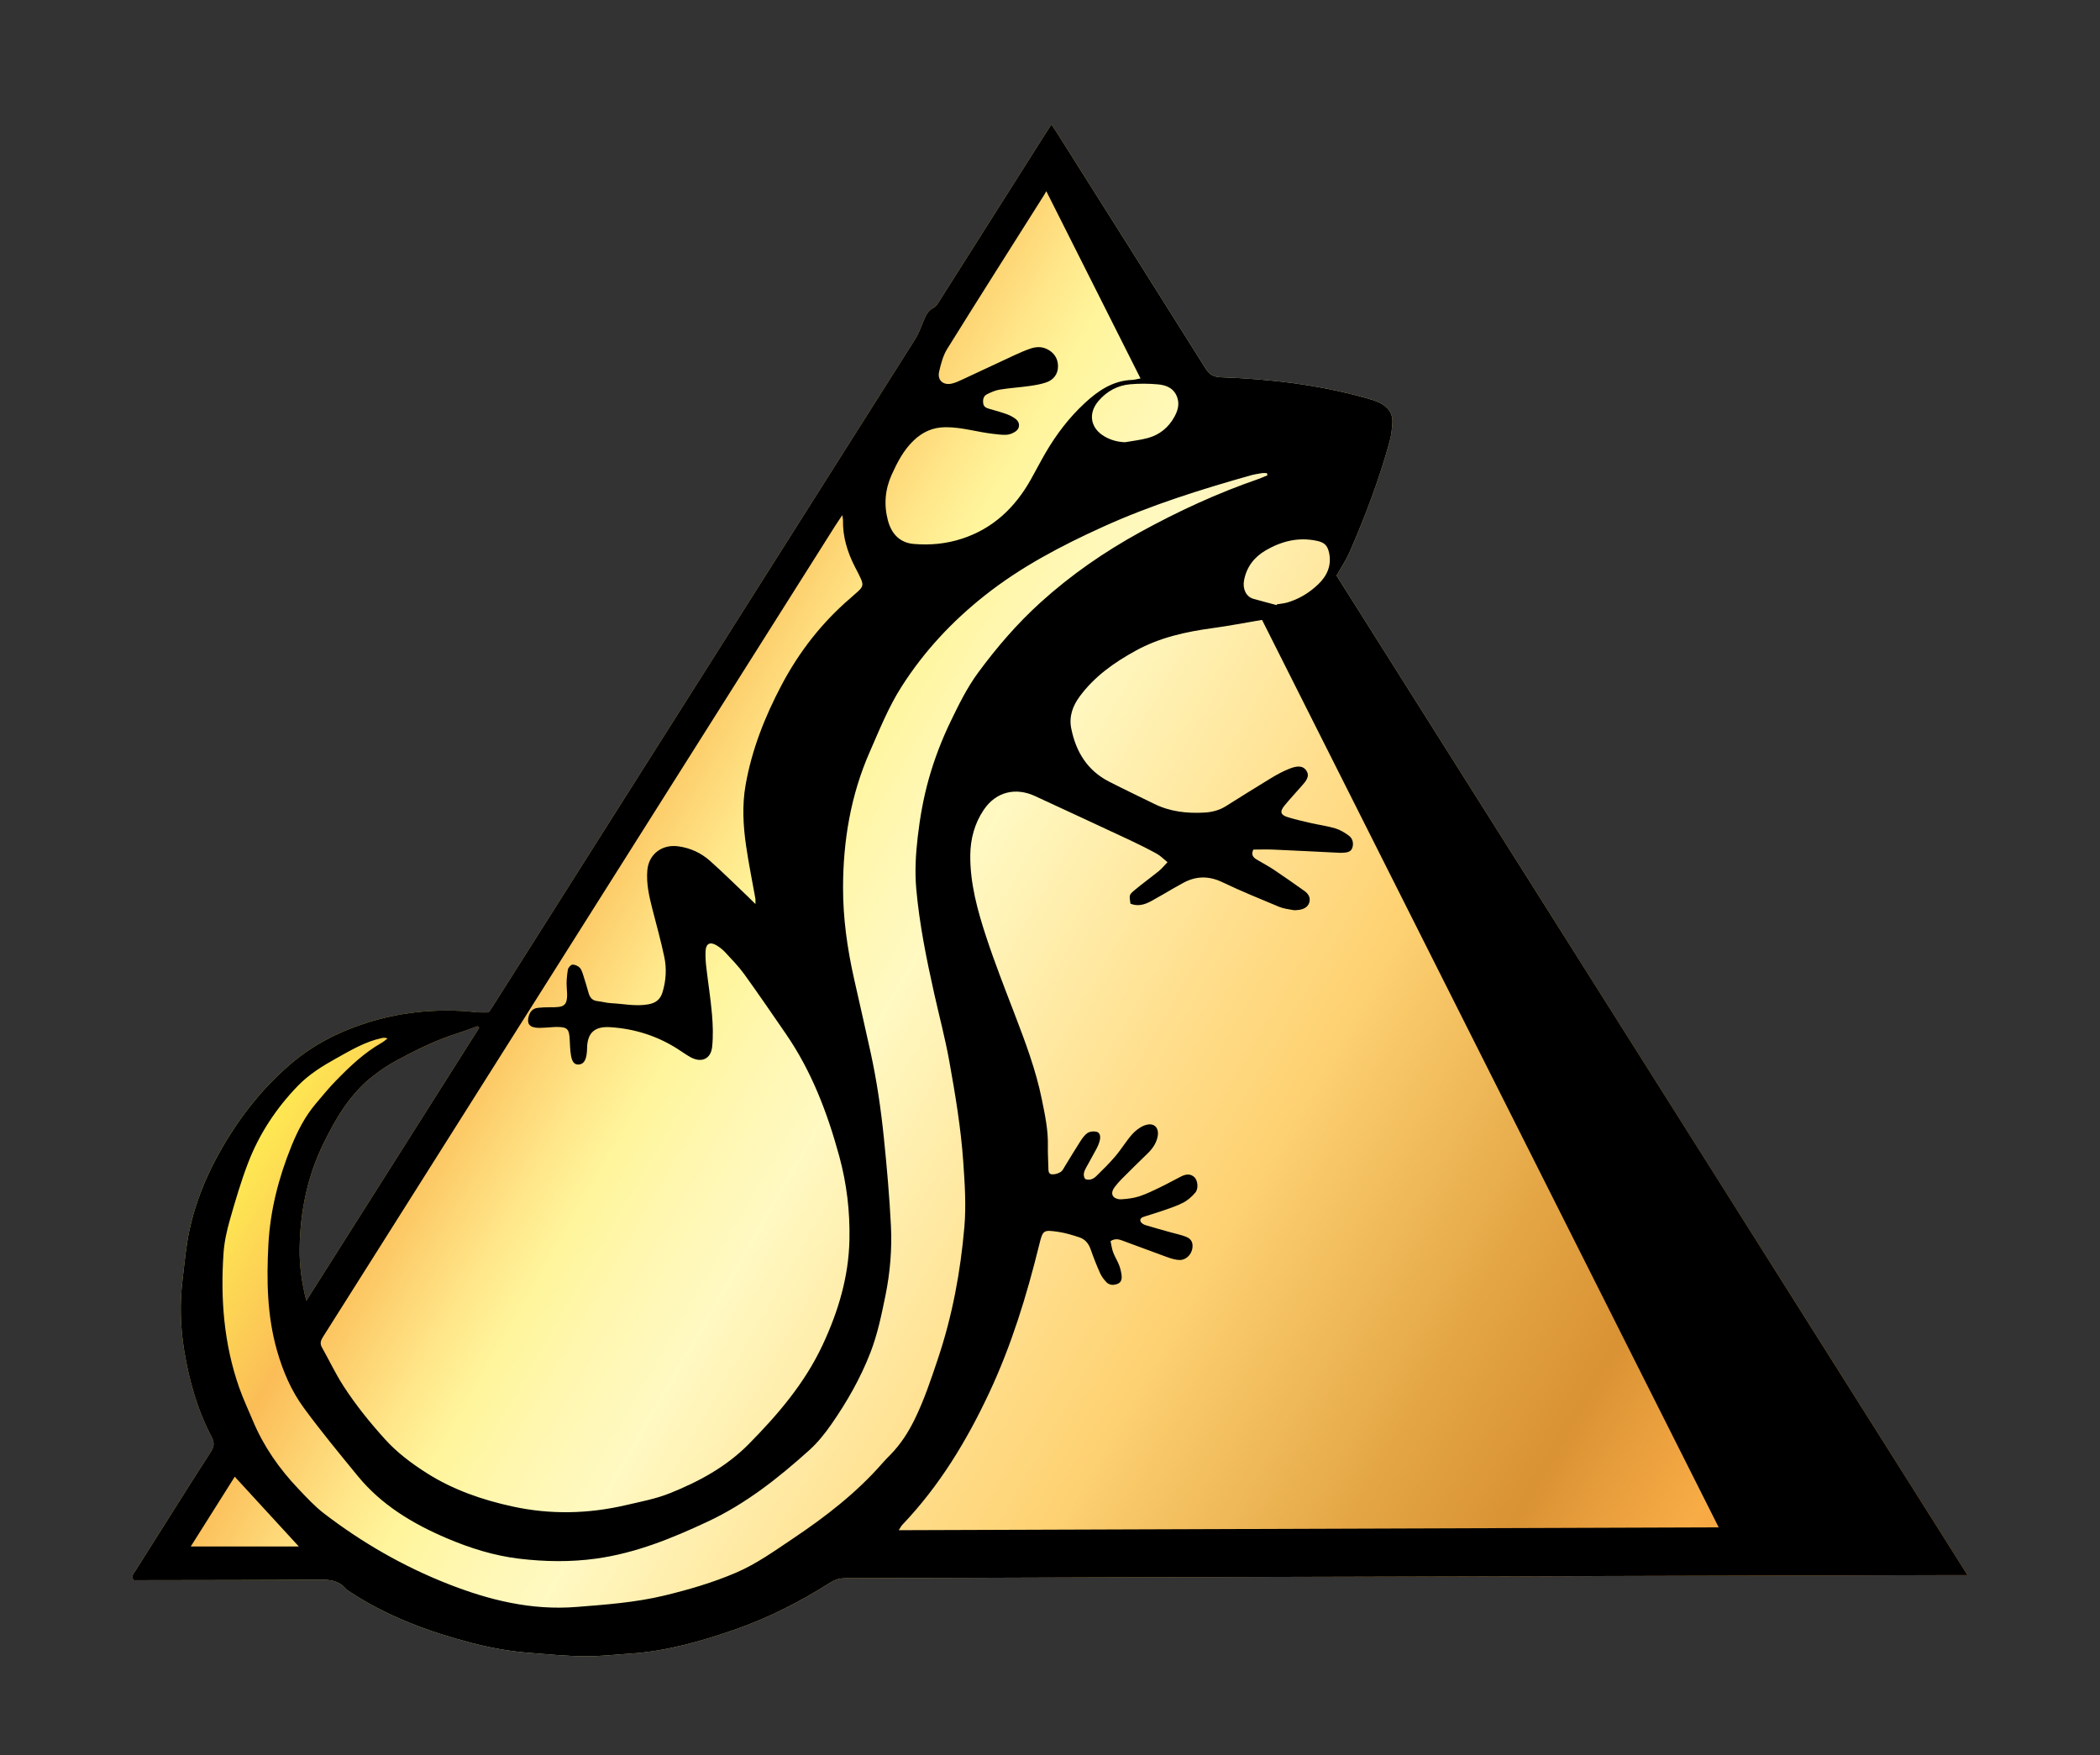
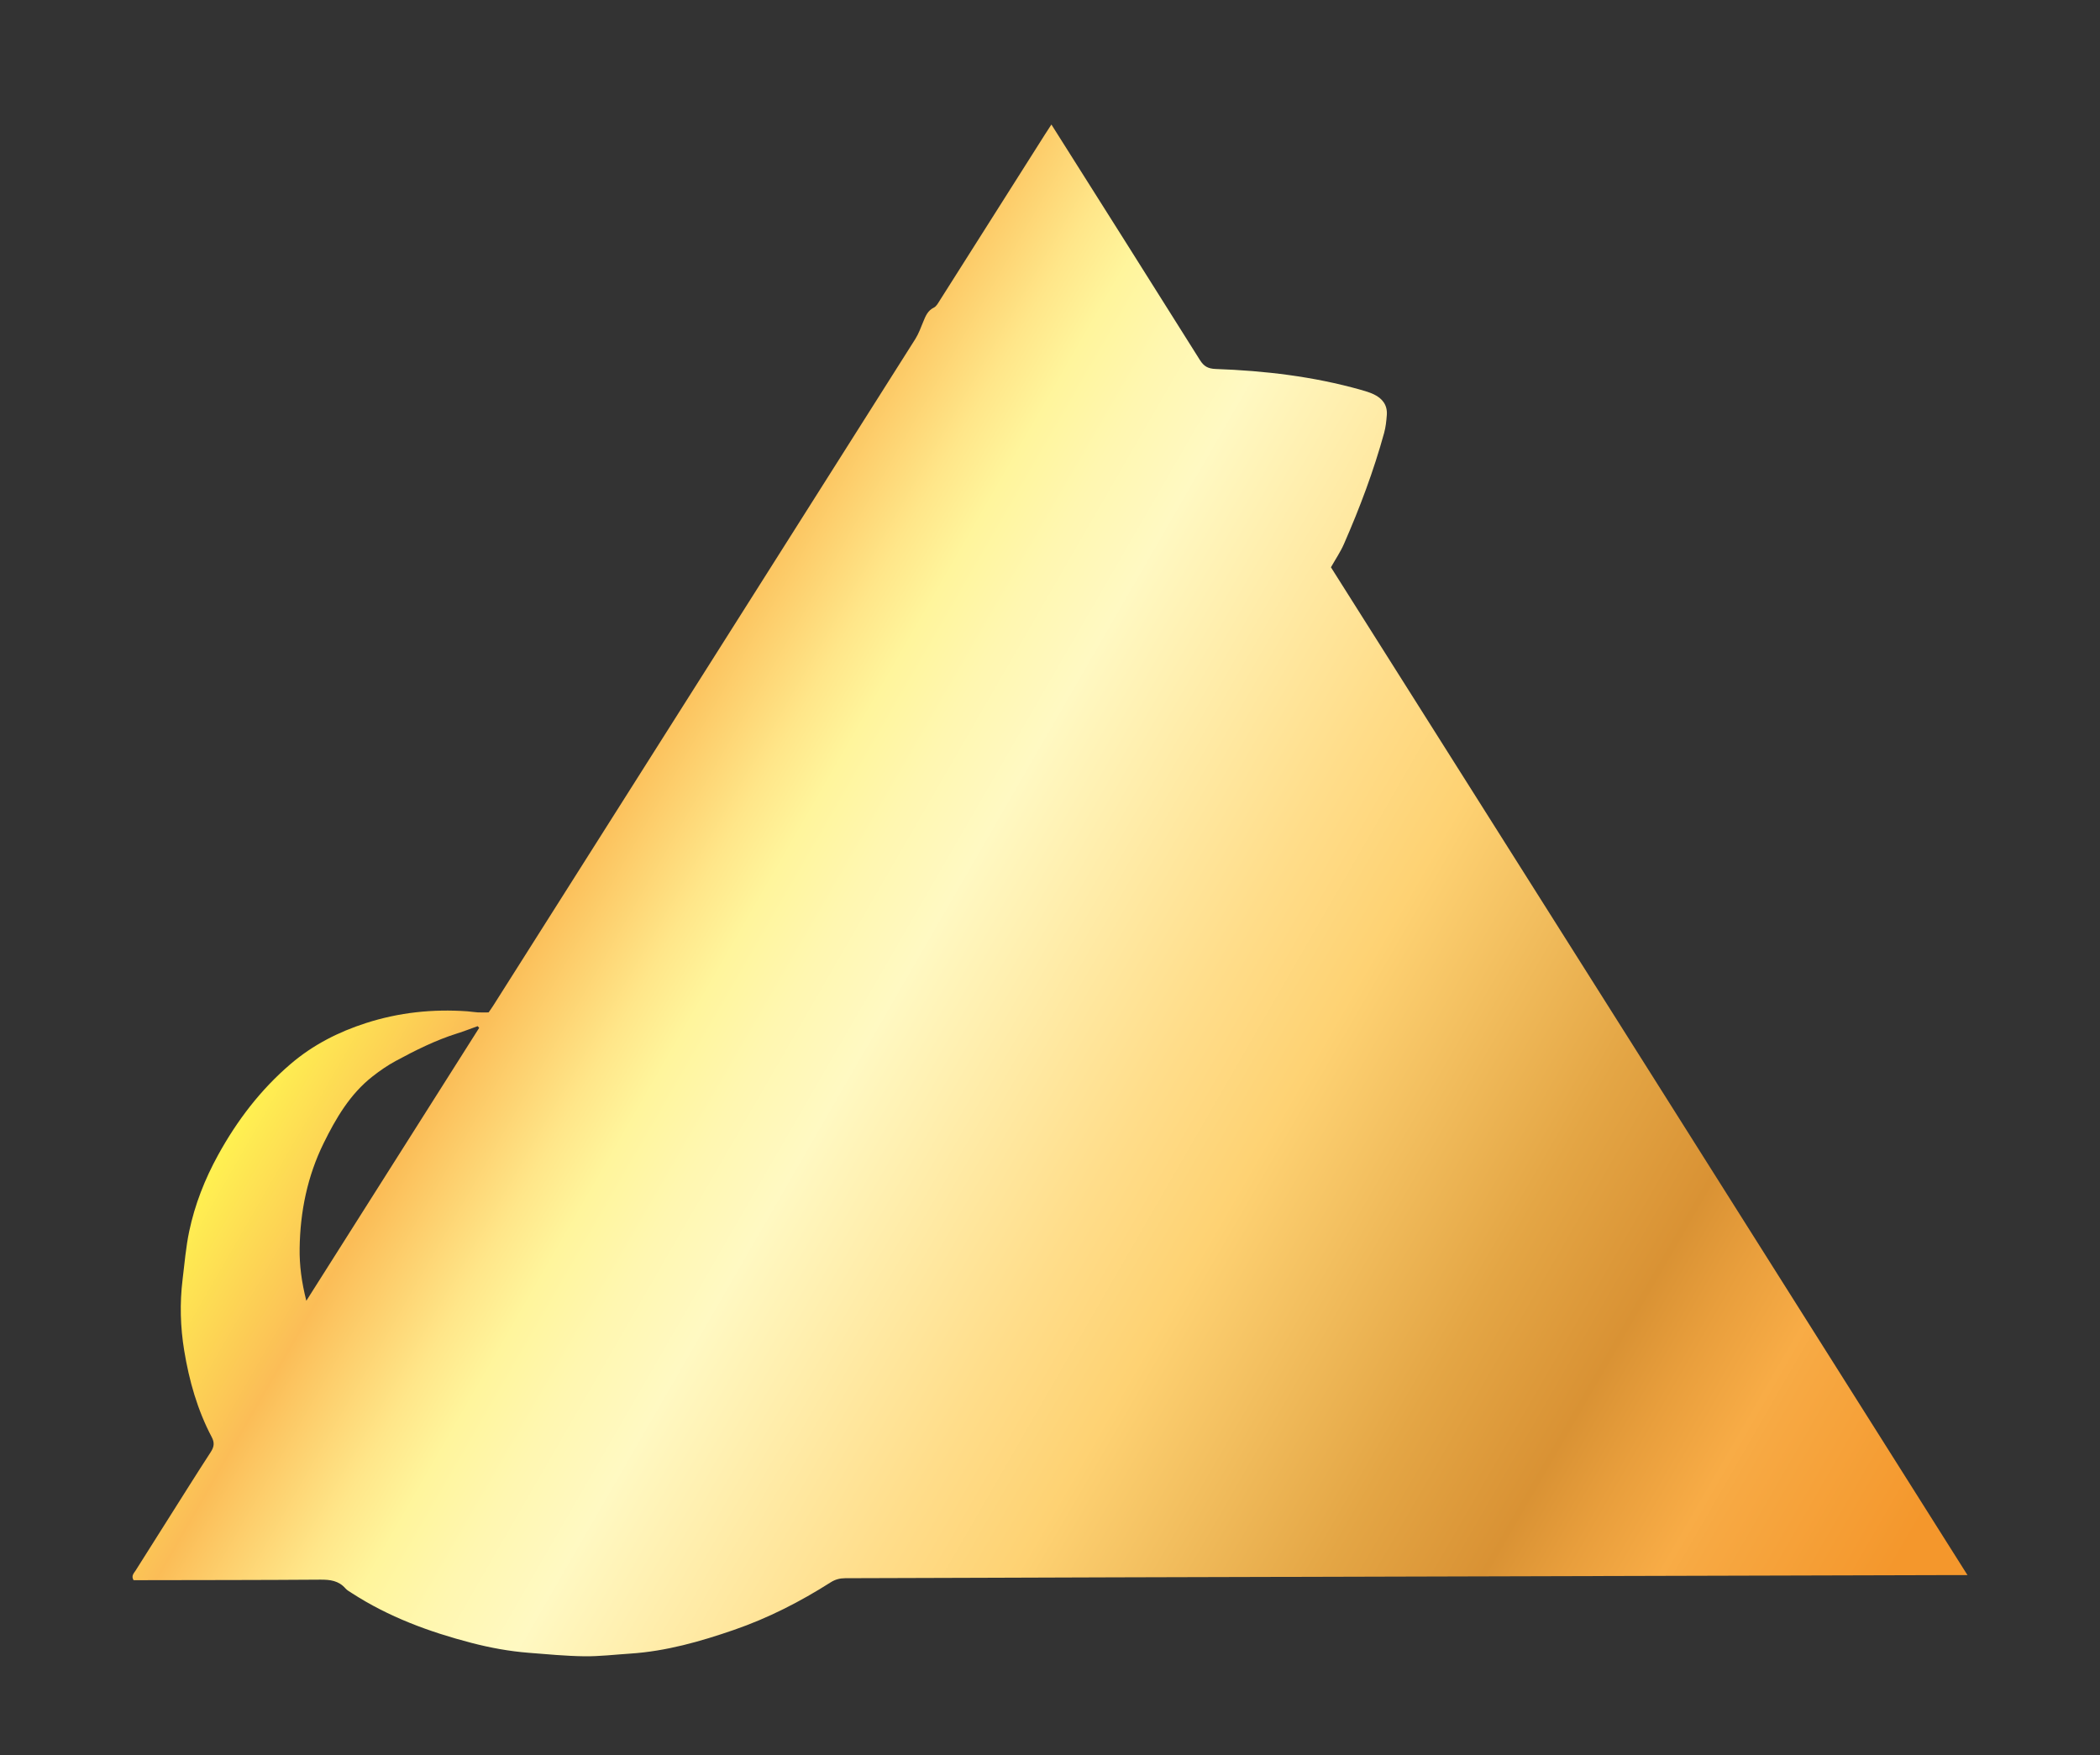
<svg xmlns="http://www.w3.org/2000/svg" version="1.1" x="0px" y="0px" viewBox="0 0 2412.82 2016.39" style="enable-background:new 0 0 2412.82 2016.39;" xml:space="preserve">
  <rect x="0" y="0" width="2412.82" height="2016.39" fill="#333333" stroke="none" />
  <style type="text/css">
	.st0{fill:url(#SVGID_1_);}
</style>
  <g id="gold">
    <g>
      <linearGradient id="SVGID_1_" gradientUnits="userSpaceOnUse" x1="508.573" y1="879.801" x2="2225.154" y2="1870.87">
        <stop offset="0" style="stop-color:#FFF151" />
        <stop offset="0.092" style="stop-color:#FBBD57" />
        <stop offset="0.164" style="stop-color:#FFE689" />
        <stop offset="0.198" style="stop-color:#FFF59C" />
        <stop offset="0.242" style="stop-color:#FFF7B0" />
        <stop offset="0.293" style="stop-color:#FFF9C2" />
        <stop offset="0.296" style="stop-color:#FFF8C1" />
        <stop offset="0.449" style="stop-color:#FFDD8A" />
        <stop offset="0.522" style="stop-color:#FED273" />
        <stop offset="0.675" style="stop-color:#E4A645" />
        <stop offset="0.757" style="stop-color:#D99234" />
        <stop offset="0.796" style="stop-color:#E89E3C" />
        <stop offset="0.846" style="stop-color:#F8AC46" />
        <stop offset="0.858" style="stop-color:#F7A943" />
        <stop offset="0.961" style="stop-color:#F4972C" />
      </linearGradient>
-       <path class="st0" d="M2260.58,1809.51c-12.64,0-22.61-0.02-32.59,0c-316.95,0.85-633.91,1.67-950.86,2.56    c-101.98,0.28-203.97,0.76-305.95,0.98c-6.26,0.01-11.57,1.43-16.83,4.78c-34.98,22.23-71.73,41.02-110.93,54.56    c-38.75,13.38-78.1,24.6-119.34,27.28c-17.59,1.14-35.2,3.28-52.77,3.07c-21.26-0.26-42.51-2.33-63.73-3.99    c-22.27-1.74-44.21-5.76-65.81-11.37c-48.59-12.63-95.3-29.83-137.71-57.33c-2.51-1.63-5.29-3.13-7.21-5.33    c-7.77-8.87-17.59-10.08-28.76-10c-67.99,0.5-135.98,0.46-203.97,0.6c-3.64,0.01-7.27,0-10.66,0c-3.04-5.09,0.46-8.06,2.45-11.24    c12.4-19.75,24.9-39.45,37.37-59.15c16.22-25.61,32.29-51.33,48.81-76.75c3.86-5.94,4.63-10.68,1.18-17.22    c-16.47-31.23-25.96-64.81-31.64-99.48c-4.44-27.06-5.2-54.32-1.85-81.59c2.28-18.48,3.78-37.14,7.6-55.31    c6.47-30.77,17.93-59.91,33.1-87.51c21.85-39.76,48.94-75.33,83.63-104.93c25.51-21.77,54.64-36.61,86.36-46.83    c37.89-12.2,76.71-16.31,116.34-13.52c3.98,0.28,7.92,1.01,11.9,1.23c3.97,0.22,7.96,0.05,12.69,0.05    c1.54-2.24,3.48-4.89,5.22-7.65c161.71-255.28,323.43-510.56,485.01-765.93c3.86-6.1,6.33-13.12,9.12-19.85    c2.7-6.5,5.08-12.8,12.22-16.26c2.93-1.42,4.91-5.22,6.83-8.25c40.16-63.3,80.25-126.64,120.37-189.97    c2.3-3.63,4.67-7.22,7.85-12.11c2.5,3.71,4.54,6.57,6.41,9.53c56.94,90.14,113.94,180.24,170.62,270.54    c4.58,7.3,9.34,9.98,18.16,10.3c56.34,2.01,112.11,8.56,166.57,23.91c5.11,1.44,10.29,2.95,15.07,5.22    c9.84,4.67,15.8,12.32,14.96,23.7c-0.51,6.91-1.25,13.95-3.08,20.6c-12.03,43.75-28,86.11-46.18,127.63    c-3.97,9.08-9.65,17.4-14.93,26.76C1776.76,1043.21,2018.05,1425.38,2260.58,1809.51z M550.57,1180.78    c-0.59-0.64-1.19-1.28-1.78-1.92c-7.76,2.78-15.44,5.82-23.3,8.28c-24.92,7.81-48.14,19.43-70.98,31.78    c-9.32,5.04-18.16,11.18-26.51,17.72c-25.86,20.26-42.04,47.99-56.18,76.73c-18.63,37.88-26.93,78.49-27.55,120.65    c-0.29,19.58,2.25,38.83,7.69,60.32C418.97,1388.54,484.77,1284.66,550.57,1180.78z" />
+       <path class="st0" d="M2260.58,1809.51c-12.64,0-22.61-0.02-32.59,0c-316.95,0.85-633.91,1.67-950.86,2.56    c-101.98,0.28-203.97,0.76-305.95,0.98c-6.26,0.01-11.57,1.43-16.83,4.78c-34.98,22.23-71.73,41.02-110.93,54.56    c-38.75,13.38-78.1,24.6-119.34,27.28c-17.59,1.14-35.2,3.28-52.77,3.07c-21.26-0.26-42.51-2.33-63.73-3.99    c-22.27-1.74-44.21-5.76-65.81-11.37c-48.59-12.63-95.3-29.83-137.71-57.33c-2.51-1.63-5.29-3.13-7.21-5.33    c-7.77-8.87-17.59-10.08-28.76-10c-67.99,0.5-135.98,0.46-203.97,0.6c-3.64,0.01-7.27,0-10.66,0c-3.04-5.09,0.46-8.06,2.45-11.24    c12.4-19.75,24.9-39.45,37.37-59.15c16.22-25.61,32.29-51.33,48.81-76.75c3.86-5.94,4.63-10.68,1.18-17.22    c-16.47-31.23-25.96-64.81-31.64-99.48c-4.44-27.06-5.2-54.32-1.85-81.59c2.28-18.48,3.78-37.14,7.6-55.31    c6.47-30.77,17.93-59.91,33.1-87.51c21.85-39.76,48.94-75.33,83.63-104.93c25.51-21.77,54.64-36.61,86.36-46.83    c37.89-12.2,76.71-16.31,116.34-13.52c3.98,0.28,7.92,1.01,11.9,1.23c3.97,0.22,7.96,0.05,12.69,0.05    c1.54-2.24,3.48-4.89,5.22-7.65c161.71-255.28,323.43-510.56,485.01-765.93c3.86-6.1,6.33-13.12,9.12-19.85    c2.7-6.5,5.08-12.8,12.22-16.26c2.93-1.42,4.91-5.22,6.83-8.25c40.16-63.3,80.25-126.64,120.37-189.97    c2.3-3.63,4.67-7.22,7.85-12.11c56.94,90.14,113.94,180.24,170.62,270.54    c4.58,7.3,9.34,9.98,18.16,10.3c56.34,2.01,112.11,8.56,166.57,23.91c5.11,1.44,10.29,2.95,15.07,5.22    c9.84,4.67,15.8,12.32,14.96,23.7c-0.51,6.91-1.25,13.95-3.08,20.6c-12.03,43.75-28,86.11-46.18,127.63    c-3.97,9.08-9.65,17.4-14.93,26.76C1776.76,1043.21,2018.05,1425.38,2260.58,1809.51z M550.57,1180.78    c-0.59-0.64-1.19-1.28-1.78-1.92c-7.76,2.78-15.44,5.82-23.3,8.28c-24.92,7.81-48.14,19.43-70.98,31.78    c-9.32,5.04-18.16,11.18-26.51,17.72c-25.86,20.26-42.04,47.99-56.18,76.73c-18.63,37.88-26.93,78.49-27.55,120.65    c-0.29,19.58,2.25,38.83,7.69,60.32C418.97,1388.54,484.77,1284.66,550.57,1180.78z" />
    </g>
  </g>
  <g id="logo_x5F_black">
    <g>
-       <path d="M2260.58,1809.51c-12.64,0-22.61-0.02-32.59,0c-316.95,0.85-633.91,1.67-950.86,2.56    c-101.98,0.28-203.97,0.76-305.95,0.98c-6.26,0.01-11.57,1.43-16.83,4.78c-34.98,22.23-71.73,41.02-110.93,54.56    c-38.75,13.38-78.1,24.6-119.34,27.28c-17.59,1.14-35.2,3.28-52.77,3.07c-21.26-0.26-42.51-2.33-63.73-3.99    c-22.27-1.74-44.21-5.76-65.81-11.37c-48.59-12.63-95.3-29.83-137.71-57.33c-2.51-1.63-5.29-3.13-7.21-5.33    c-7.77-8.87-17.59-10.08-28.76-10c-67.99,0.5-135.98,0.46-203.97,0.6c-3.64,0.01-7.27,0-10.66,0c-3.04-5.09,0.46-8.06,2.45-11.24    c12.4-19.75,24.9-39.45,37.37-59.15c16.22-25.61,32.29-51.33,48.81-76.75c3.86-5.94,4.63-10.68,1.18-17.22    c-16.47-31.23-25.96-64.81-31.64-99.48c-4.44-27.06-5.2-54.32-1.85-81.59c2.28-18.48,3.78-37.14,7.6-55.31    c6.47-30.77,17.93-59.91,33.1-87.51c21.85-39.76,48.94-75.33,83.63-104.93c25.51-21.77,54.64-36.61,86.36-46.83    c37.89-12.2,76.71-16.31,116.34-13.52c3.98,0.28,7.92,1.01,11.9,1.23c3.97,0.22,7.96,0.05,12.69,0.05    c1.54-2.24,3.48-4.89,5.22-7.65c161.71-255.28,323.43-510.56,485.01-765.93c3.86-6.1,6.33-13.12,9.12-19.85    c2.7-6.5,5.08-12.8,12.22-16.26c2.93-1.42,4.91-5.22,6.83-8.25c40.16-63.3,80.25-126.64,120.37-189.97    c2.3-3.63,4.67-7.22,7.85-12.11c2.5,3.71,4.54,6.57,6.41,9.53c56.94,90.14,113.94,180.24,170.62,270.54    c4.58,7.3,9.34,9.98,18.16,10.3c56.34,2.01,112.11,8.56,166.57,23.91c5.11,1.44,10.29,2.95,15.07,5.22    c9.84,4.67,15.8,12.32,14.96,23.7c-0.51,6.91-1.25,13.95-3.08,20.6c-12.03,43.75-28,86.11-46.18,127.63    c-3.97,9.08-9.65,17.4-14.93,26.76C1776.76,1043.21,2018.05,1425.38,2260.58,1809.51z M1974.73,1754.65    c-175.83-349.35-350.51-696.43-524.69-1042.51c-19.93,3.35-38.21,6.92-56.64,9.42c-30.87,4.18-60.85,10.74-88.54,25.96    c-24.8,13.63-47.45,29.62-64.41,52.68c-8.01,10.89-12.37,22.95-9.65,36.56c5.35,26.84,18.49,48.42,43.55,61.21    c17.19,8.78,34.62,17.08,51.95,25.59c18.17,8.93,37.51,11.04,57.41,9.94c8.79-0.49,17.08-2.57,24.62-7.27    c17.24-10.76,34.39-21.66,51.78-32.16c7.1-4.29,14.47-8.36,22.19-11.27c6.08-2.29,13.85-4.27,18.45,2.2    c4.83,6.79-0.47,12.5-4.9,17.6c-6.56,7.54-13.43,14.83-19.78,22.54c-5.98,7.27-4.91,11.09,3.87,13.74    c8.59,2.59,17.37,4.62,26.12,6.62c9.4,2.15,19.05,3.4,28.26,6.16c5.57,1.67,10.89,4.93,15.59,8.45c4.26,3.19,5.52,8.54,3.94,13.63    c-1.68,5.41-6.82,5.65-11.55,5.94c-1,0.06-2,0.07-3,0.02c-25.26-1.24-50.51-2.57-75.78-3.67c-7.89-0.34-15.8-0.05-23.48-0.05    c-2.87,5.98-0.16,9.03,3.85,11.44c6.56,3.95,13.4,7.49,19.76,11.74c11.89,7.94,23.56,16.21,35.24,24.46    c4.81,3.39,7.3,8.31,5.19,13.91c-1.89,5.01-6.79,7.09-11.96,7.79c-2.29,0.31-4.71,0.47-6.96,0.05    c-5.21-0.96-10.65-1.62-15.48-3.63c-21.8-9.09-43.73-17.99-65.02-28.19c-15.88-7.61-30.68-7.38-45.75,1.02    c-3.49,1.95-7,3.86-10.47,5.85c-8.67,4.97-17.22,10.16-26.01,14.91c-7.46,4.03-15.32,6.19-23.59,2.79    c-1.42-9.74-1.72-10.11,4.51-15.32c9.18-7.7,18.94-14.71,28.25-22.25c3.24-2.63,5.89-5.98,9.84-10.07    c-4.72-3.79-8.16-7.43-12.34-9.72c-10.21-5.6-20.64-10.83-31.19-15.77c-36.2-16.94-72.48-33.7-108.75-50.5    c-22.16-10.26-44.75-5.06-58.85,15.81c-10.57,15.64-15.3,33.5-15.49,51.94c-0.33,32.32,8.21,63.35,18.18,93.71    c9.86,30.03,21.47,59.5,32.78,89.04c12.27,32.05,24.4,64.14,31.24,97.88c3.57,17.59,7.36,35.18,6.97,53.34    c-0.18,8.32,0.34,16.65,0.55,24.98c0.08,3.35-0.19,7.55,4.13,7.87c3.28,0.24,7.11-0.92,9.93-2.68c2.34-1.46,3.69-4.62,5.27-7.16    c5.81-9.33,11.39-18.82,17.37-28.04c2.32-3.59,4.98-7.41,8.43-9.67c2.64-1.73,7.03-2.17,10.18-1.37c4.17,1.05,4.67,5.51,3.92,9.19    c-0.71,3.5-2.15,6.95-3.82,10.15c-3.85,7.38-8.1,14.55-12.03,21.88c-2.22,4.15-4.17,8.47-1.08,13.1c5.13,1.95,9.45-0.09,12.83-3.4    c7.6-7.41,15.18-14.92,22.04-23c6.67-7.86,12-16.86,18.77-24.62c3.8-4.35,8.87-8.35,14.18-10.45c10.96-4.34,17.9,2.22,15.22,13.64    c-1.72,7.34-5.93,13.24-11.34,18.46c-10.08,9.71-20.01,19.58-29.9,29.48c-2.82,2.82-5.44,5.87-7.85,9.04    c-2.53,3.33-4.28,7.63-1.52,11.02c1.71,2.1,5.83,3.33,8.75,3.13c6.91-0.46,14-1.21,20.55-3.31c8.2-2.62,16.03-6.48,23.83-10.22    c8.4-4.03,16.53-8.64,24.87-12.82c5.04-2.53,10.29-3.39,14.93,0.79c3.85,3.47,5.15,12.98,1.31,17.65    c-3.89,4.73-8.89,9.12-14.31,11.89c-7.94,4.07-16.64,6.7-25.11,9.71c-5.96,2.11-12.08,3.74-18.08,5.76    c-2.77,0.93-6.59,1.8-5.67,5.6c0.46,1.88,3.37,3.84,5.56,4.52c9.84,3.08,19.82,5.71,29.75,8.51c5.75,1.62,11.69,2.79,17.21,5    c6.24,2.51,8.23,7.21,7.03,13.76c-1.28,6.93-7.35,12.98-14.5,12.87c-4.8-0.07-9.72-1.65-14.31-3.3    c-17.22-6.19-34.29-12.76-51.49-19.01c-3.99-1.45-8.24-2.82-13.6,0.61c0.91,4.08,1.43,8.65,2.98,12.84    c1.83,4.98,4.81,9.53,6.75,14.47c1.44,3.65,2.36,7.6,2.9,11.5c0.57,4.1-0.01,8.44-4.39,10.22c-4.48,1.82-9.47,1.87-13.06-1.9    c-2.92-3.06-5.57-6.68-7.29-10.52c-3.93-8.81-7.51-17.8-10.65-26.92c-2.35-6.82-6.41-11.85-13.12-14.04    c-7.85-2.56-15.85-5.08-23.98-6.25c-17.65-2.54-17.9-2.24-22.24,15.34c-14.28,57.96-31.69,114.72-57.11,169.05    c-26.05,55.69-57.43,107.45-100.01,152.08c-1.39,1.45-2.26,3.39-4.12,6.24C1346.99,1756.78,1659.82,1755.72,1974.73,1754.65z     M967.71,591.8c-3.23,4.88-5.61,8.33-7.85,11.86c-172.95,273.83-345.9,547.67-518.84,821.51    c-23.13,36.62-46.21,73.28-69.42,109.86c-2.64,4.15-4.58,7.8-1.75,12.8c8.36,14.78,15.58,30.27,24.79,44.48    c14.14,21.81,30.44,42.04,47.97,61.36c13.87,15.28,30.04,27.35,47.16,38.29c30.38,19.41,63.83,31,98.96,38.67    c43.78,9.55,87.25,8.53,130.64-1.58c16.85-3.93,34.13-7.15,50.07-13.54c33.49-13.42,64.94-30.31,90.91-56.61    c33.68-34.12,64.35-69.98,84.88-113.96c17.98-38.51,29.89-78.16,30.75-120.92c0.65-32.52-3.11-64.28-11.7-95.74    c-13.61-49.82-31.74-97.52-61.18-140.34c-15.86-23.06-31.66-46.17-48.04-68.86c-6.4-8.87-14.18-16.78-21.63-24.84    c-2.9-3.14-6.38-5.95-10.05-8.16c-7.52-4.55-12.3-2.12-12.71,6.55c-0.28,5.95,0.08,11.98,0.76,17.91    c2.1,18.17,5.03,36.27,6.59,54.48c1.07,12.51,1.53,25.29,0.18,37.72c-1.53,14.03-12.39,18.61-24.85,11.75    c-5.24-2.89-10.09-6.48-15.15-9.69c-23.57-14.95-49.54-23.06-77.16-24.77c-17.02-1.05-26.33,5.64-26.53,24.48    c-0.02,2.33-0.18,4.67-0.54,6.97c-1.19,7.58-4.1,11.15-9.09,11.44c-4.83,0.28-7.64-2.78-8.95-11.09    c-0.93-5.88-1.06-11.89-1.38-17.85c-0.63-11.83-2.72-14.08-14.28-14.2c-4.31-0.05-8.62,0.57-12.94,0.73    c-3.98,0.15-8.03,0.58-11.93,0.04c-7.67-1.06-9.92-5.05-8.05-12.62c1.44-5.82,4.8-9.5,10.84-10.14c4.3-0.46,8.64-0.66,12.97-0.64    c17.23,0.1,22-0.4,20.04-22.17c-0.62-6.86,0.17-13.94,1.19-20.79c0.34-2.32,3.22-5.77,5.21-5.96c2.75-0.27,6.45,1.38,8.46,3.44    c2.17,2.23,3.13,5.81,4.16,8.95c2.17,6.64,4.12,13.36,6.01,20.09c1.49,5.3,4.34,8.75,10.21,9.39c5.28,0.57,10.48,2.12,15.76,2.38    c14.22,0.69,28.32,3.91,42.72,1.31c8.48-1.53,13.74-5.48,16.29-13.88c4.06-13.41,4.88-27.06,2.06-40.52    c-3.88-18.53-9.03-36.8-13.72-55.16c-3.72-14.56-7.09-29.16-5.8-44.34c1.58-18.67,16.91-30.17,35.45-27.64    c14.08,1.92,26.34,7.62,36.68,16.82c14.91,13.27,29.1,27.35,43.58,41.1c2.49,2.37,4.88,4.83,8.5,8.42c0-3.49,0.19-4.83-0.03-6.09    c-3.59-20.3-7.77-40.51-10.72-60.9c-3.35-23.1-4.64-46.4-0.58-69.6c7.14-40.76,22.2-78.78,41.44-115.13    c20.14-38.05,46.19-71.61,79.02-99.71c3.04-2.6,6.02-5.27,8.96-7.98c5.28-4.85,6-7.52,3.17-14.03c-1.99-4.58-4.4-8.97-6.69-13.41    c-8.82-17.12-14.42-35.06-13.97-54.56C968.6,595.97,968.21,594.79,967.71,591.8z M1456.27,546.01c-0.22-0.83-0.44-1.66-0.66-2.49    c-1.96,0-3.95-0.25-5.86,0.05c-4.26,0.68-8.56,1.35-12.71,2.52c-57.72,16.29-114.9,34.22-169.63,59.05    c-48.02,21.78-94.54,46.15-136.16,79.13c-37.44,29.66-69.45,63.94-95.24,104.28c-15.21,23.78-25.51,49.75-36.75,75.32    c-21.77,49.52-30.53,101.7-30.64,155.57c-0.07,35.5,4.89,70.35,12.64,104.88c6.34,28.25,12.84,56.47,19.04,84.75    c7.13,32.54,11.9,65.49,15.28,98.58c3.41,33.41,6.37,66.91,8.05,100.45c1.35,26.95-0.92,53.93-6.33,80.45    c-4.52,22.15-9.06,44.28-17.32,65.54c-11.42,29.42-26.94,56.53-44.88,82.26c-7.39,10.6-15.67,20.99-25.24,29.6    c-35.48,31.91-72.62,61.39-116.4,81.92c-41.2,19.31-82.86,36.31-128.29,42.65c-29.58,4.12-59.14,3.62-88.62,0.12    c-28.95-3.43-56.64-12.18-83.36-23.56c-39.01-16.61-74.9-38.13-102.19-71.47c-21.1-25.77-42.34-51.5-62.02-78.34    c-14.4-19.64-23.97-42.03-30.72-65.72c-11.42-40.05-12.07-80.85-9.9-121.83c2.08-39.24,11.81-76.94,26.55-113.24    c7.02-17.28,15.58-33.95,27.75-48.38c7.52-8.91,14.93-17.97,23.05-26.32c16.05-16.49,32.67-32.39,52.93-43.87    c2.38-1.35,4.43-3.28,6.63-4.94c-2.66-1.03-4.62-0.84-6.53-0.44c-19.23,4.09-35.88,14.12-52.73,23.48    c-15.74,8.74-31.17,18.37-43.75,31.37c-24.81,25.64-44.33,55.1-57.15,88.4c-8.24,21.39-14.71,43.51-21,65.58    c-3.54,12.43-6.41,25.33-7.29,38.18c-3.63,52.6,0.4,104.51,18.02,154.66c4.52,12.85,10.38,25.23,15.64,37.83    c12.35,29.6,30.43,55.41,52.44,78.5c9.4,9.87,18.77,20.05,29.53,28.3c43.58,33.38,90.82,60.56,141.99,80.71    c47.54,18.72,96.02,30.66,147.92,26.54c33.89-2.69,67.66-5.09,100.8-13.08c28.18-6.79,55.89-14.88,82.63-26.35    c23.51-10.09,44.01-24.9,65.03-38.97c37.77-25.28,73.57-52.91,103.58-87.4c2.84-3.26,5.96-6.29,8.97-9.4    c11.48-11.83,20.22-25.41,27.48-40.23c11.04-22.53,18.9-46.2,26.84-69.87c16.49-49.16,25.89-99.78,30.33-151.34    c2.15-24.92,0.44-49.83-1.29-74.74c-2.7-38.92-9.17-77.32-16.04-115.61c-4.7-26.18-11.61-51.96-17.41-77.95    c-8.85-39.63-16.92-79.41-20.54-119.93c-1.78-19.98-0.63-39.91,1.68-59.81c2.62-22.51,6.55-44.72,12.7-66.58    c6.43-22.85,14.92-44.95,25.19-66.21c9.25-19.14,18.8-38.57,31.32-55.6c21.48-29.23,45.14-56.75,72.28-81.27    c34.85-31.49,73.08-57.89,114.08-80.42c43.55-23.93,88.58-44.72,135.62-60.95C1449.23,549.13,1452.72,547.47,1456.27,546.01z     M1202.17,219.64c-1.51,2.64-1.97,3.51-2.49,4.33c-37.19,58.88-74.57,117.64-111.34,176.78c-4.79,7.71-7.26,17.18-9.33,26.18    c-2.28,9.91,4.74,16.04,14.73,13.7c4.16-0.98,8.16-2.86,12.07-4.68c19.94-9.25,39.81-18.67,59.76-27.9    c6.04-2.79,12.17-5.48,18.46-7.61c6.08-2.06,12.45-2.45,18.52,0.4c8.32,3.91,13,10.79,13.07,19.74    c0.07,9.2-5.13,15.92-13.83,18.83c-6.24,2.09-12.89,3.18-19.45,4.09c-11.19,1.56-22.51,2.26-33.66,4.08    c-5.12,0.84-10.15,3.06-14.83,5.44c-3.96,2.01-4.75,6.16-4.15,10.43c0.56,4,3.53,5.24,6.9,6.21c6.72,1.93,13.49,3.75,20.05,6.11    c3.7,1.34,7.37,3.25,10.47,5.66c5.09,3.95,4.94,10.74-0.37,14.29c-2.91,1.95-6.61,3.51-10.05,3.73    c-5.25,0.34-10.61-0.46-15.88-1.07c-18.15-2.07-35.72-7.66-54.3-7.6c-14.75,0.05-26.38,5.4-36.72,15.22    c-11.63,11.06-18.77,25-25.25,39.26c-7.7,16.95-9.16,34.92-4.34,52.76c4.63,17.15,15.26,25.66,29.77,26.88    c18.74,1.59,37.23-0.16,55.22-6.02c35.83-11.67,61.02-35.74,79.17-67.99c5.72-10.16,11.04-20.55,16.91-30.62    c12.31-21.14,27.04-40.51,44.99-57.14c15.35-14.23,32.31-25.85,54.43-26.69c2.88-0.11,5.73-0.98,9.71-1.7    C1274.51,363.4,1238.93,292.68,1202.17,219.64z M550.57,1180.78c-0.59-0.64-1.19-1.28-1.78-1.92c-7.76,2.78-15.44,5.82-23.3,8.28    c-24.92,7.81-48.14,19.43-70.98,31.78c-9.32,5.04-18.16,11.18-26.51,17.72c-25.86,20.26-42.04,47.99-56.18,76.73    c-18.63,37.88-26.93,78.49-27.55,120.65c-0.29,19.58,2.25,38.83,7.69,60.32C418.97,1388.54,484.77,1284.66,550.57,1180.78z     M1466.77,695.13c0.15-0.31,0.3-0.61,0.45-0.92c3.91-0.65,7.94-0.92,11.72-2.01c13.68-3.97,25.62-11.33,35.76-21.07    c10.06-9.65,15.48-21.59,12.38-36.04c-1.92-8.93-5.68-12.08-14.65-13.91c-21.02-4.31-40.3,0.65-58.31,11.17    c-13.2,7.72-21.97,19.15-24.78,34.56c-1.74,9.56,2.29,18.58,10.71,21C1448.92,690.45,1457.86,692.73,1466.77,695.13z     M1292.48,508.05c8.8-1.57,17.78-2.5,26.37-4.85c13.42-3.66,23.69-12.04,30.42-24.23c3.73-6.75,6.1-13.97,3.48-21.98    c-3.57-10.9-12.47-14.56-22.35-15.44c-10.54-0.95-21.3-1.03-31.84-0.11c-14.46,1.26-26.71,7.93-36.26,18.97    c-12.55,14.5-9.51,31.73,7.09,41.18C1276.49,505.62,1284.09,507.69,1292.48,508.05z M343.35,1776.62    c-25.29-27.53-49.13-53.49-73.63-80.17c-17.01,26.98-33.57,53.23-50.56,80.17C260.98,1776.62,301.24,1776.62,343.35,1776.62z" />
-     </g>
+       </g>
  </g>
</svg>